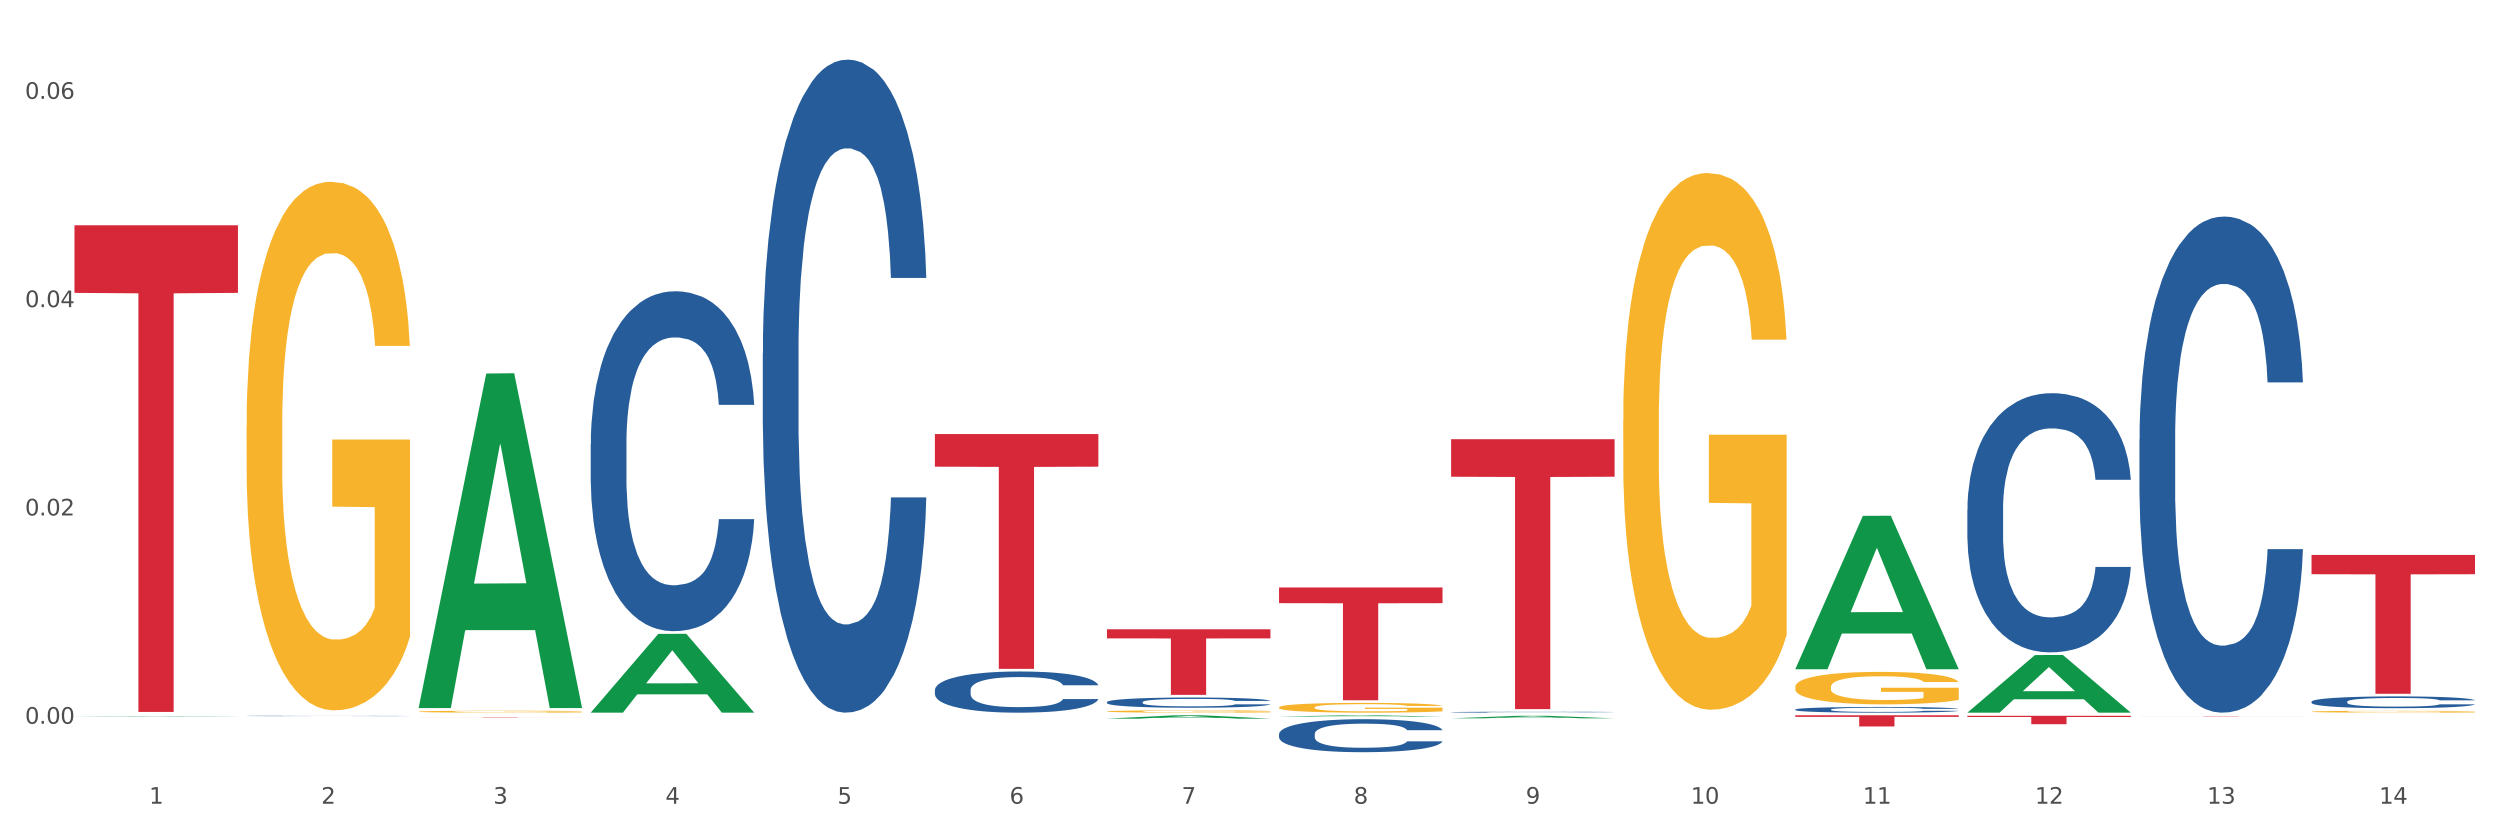
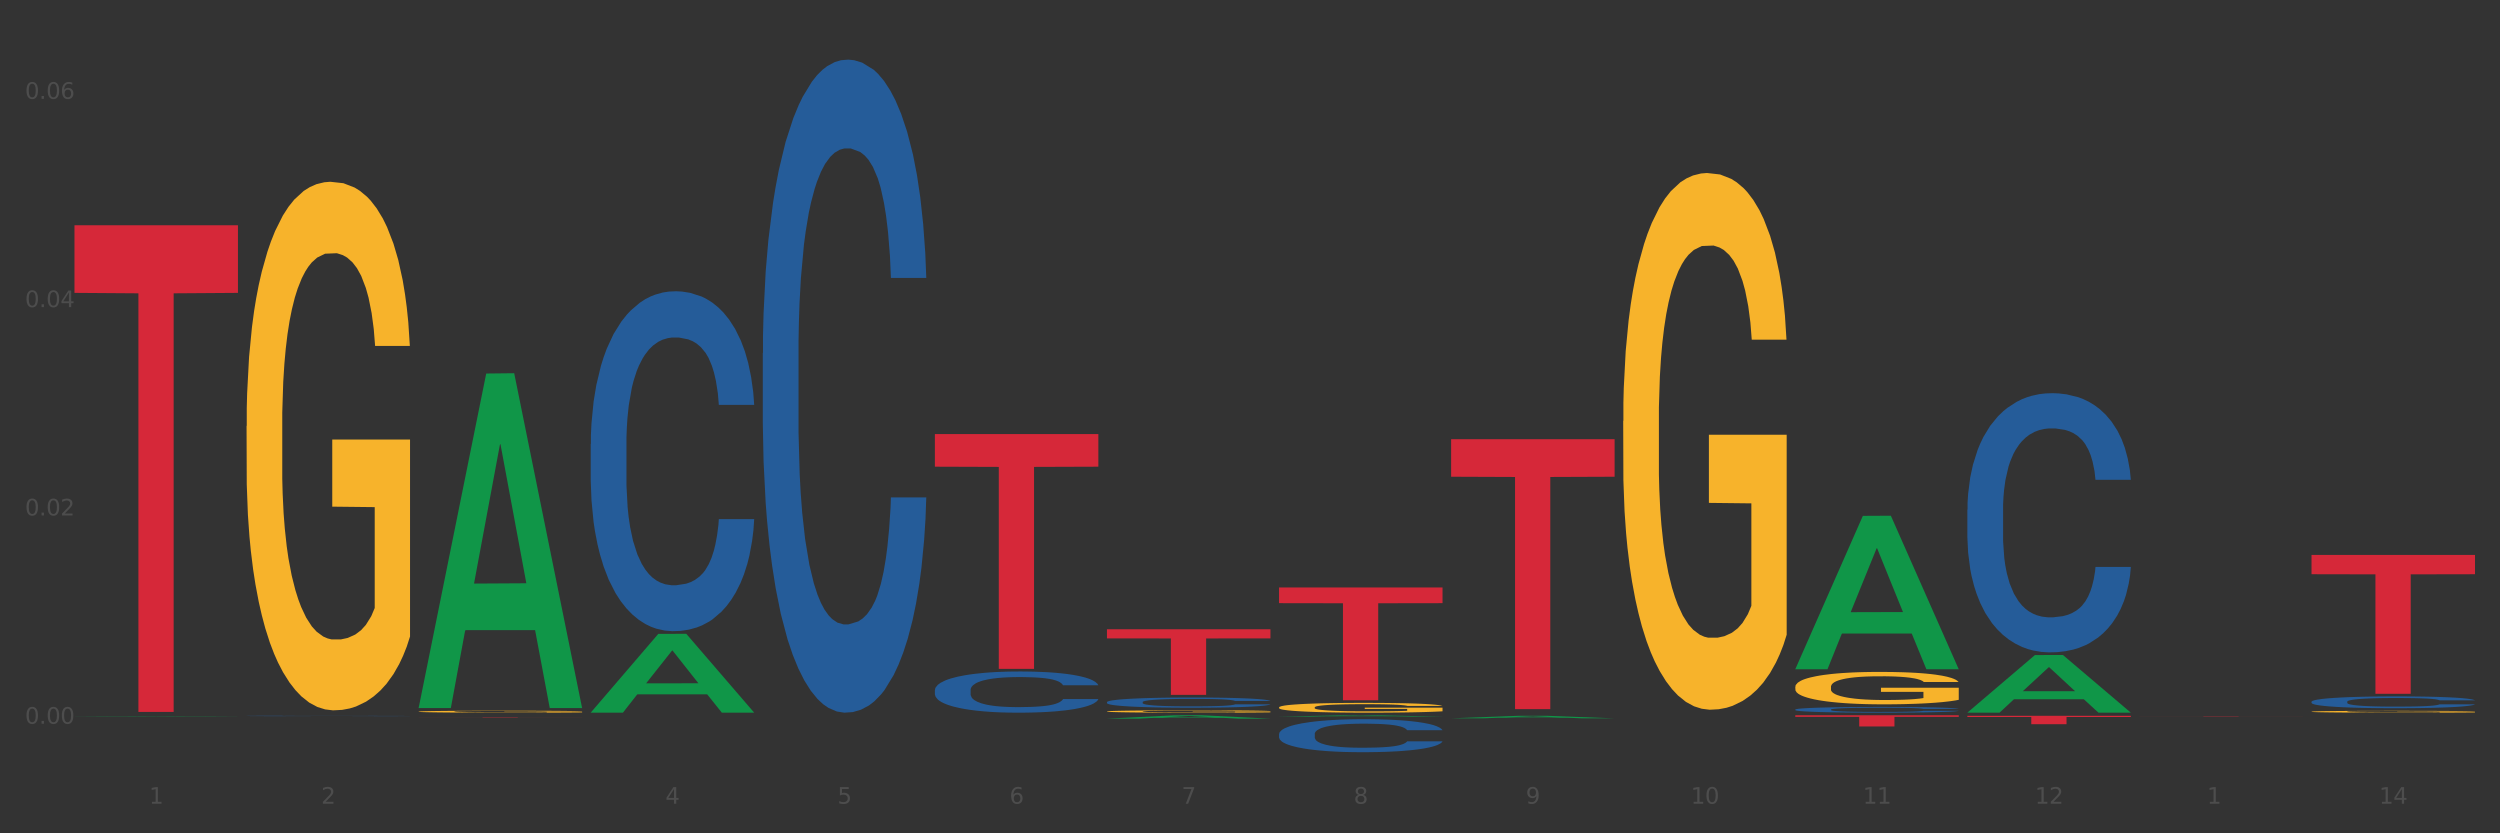
<svg xmlns="http://www.w3.org/2000/svg" xmlns:xlink="http://www.w3.org/1999/xlink" width="1080pt" height="360pt" viewBox="0 0 1080 360" version="1.1">
  <rect x="0" y="0" width="1080" height="360" fill="#333333" stroke="none" />
  <defs>
    <style type="text/css">*{stroke-linejoin: round; stroke-linecap: butt}</style>
  </defs>
  <g id="figure_1">
    <g id="patch_1">
-       <path d="M 0 360  L 1080 360  L 1080 0  L 0 0  z " style="fill: #ffffff; stroke: #ffffff; stroke-linejoin: miter" />
-     </g>
+       </g>
    <g id="axes_1">
      <g id="matplotlib.axis_1">
        <g id="xtick_1">
          <g id="text_1">
            <g style="fill: #4d4d4d" transform="translate(64.432 347.204) scale(0.096 -0.096)">
              <defs>
                <path id="DejaVuSans-31" d="M 794 531  L 1825 531  L 1825 4091  L 703 3866  L 703 4441  L 1819 4666  L 2450 4666  L 2450 531  L 3481 531  L 3481 0  L 794 0  L 794 531  z " transform="scale(0.016)" />
              </defs>
              <use xlink:href="#DejaVuSans-31" />
            </g>
          </g>
        </g>
        <g id="xtick_2">
          <g id="text_2">
            <g style="fill: #4d4d4d" transform="translate(138.771 347.204) scale(0.096 -0.096)">
              <defs>
                <path id="DejaVuSans-32" d="M 1228 531  L 3431 531  L 3431 0  L 469 0  L 469 531  Q 828 903 1448 1529  Q 2069 2156 2228 2338  Q 2531 2678 2651 2914  Q 2772 3150 2772 3378  Q 2772 3750 2511 3984  Q 2250 4219 1831 4219  Q 1534 4219 1204 4116  Q 875 4013 500 3803  L 500 4441  Q 881 4594 1212 4672  Q 1544 4750 1819 4750  Q 2544 4750 2975 4387  Q 3406 4025 3406 3419  Q 3406 3131 3298 2873  Q 3191 2616 2906 2266  Q 2828 2175 2409 1742  Q 1991 1309 1228 531  z " transform="scale(0.016)" />
              </defs>
              <use xlink:href="#DejaVuSans-32" />
            </g>
          </g>
        </g>
        <g id="xtick_3">
          <g id="text_3">
            <g style="fill: #4d4d4d" transform="translate(213.109 347.204) scale(0.096 -0.096)">
              <defs>
-                 <path id="DejaVuSans-33" d="M 2597 2516  Q 3050 2419 3304 2112  Q 3559 1806 3559 1356  Q 3559 666 3084 287  Q 2609 -91 1734 -91  Q 1441 -91 1130 -33  Q 819 25 488 141  L 488 750  Q 750 597 1062 519  Q 1375 441 1716 441  Q 2309 441 2620 675  Q 2931 909 2931 1356  Q 2931 1769 2642 2001  Q 2353 2234 1838 2234  L 1294 2234  L 1294 2753  L 1863 2753  Q 2328 2753 2575 2939  Q 2822 3125 2822 3475  Q 2822 3834 2567 4026  Q 2313 4219 1838 4219  Q 1578 4219 1281 4162  Q 984 4106 628 3988  L 628 4550  Q 988 4650 1302 4700  Q 1616 4750 1894 4750  Q 2613 4750 3031 4423  Q 3450 4097 3450 3541  Q 3450 3153 3228 2886  Q 3006 2619 2597 2516  z " transform="scale(0.016)" />
-               </defs>
+                 </defs>
              <use xlink:href="#DejaVuSans-33" />
            </g>
          </g>
        </g>
        <g id="xtick_4">
          <g id="text_4">
            <g style="fill: #4d4d4d" transform="translate(287.448 347.204) scale(0.096 -0.096)">
              <defs>
                <path id="DejaVuSans-34" d="M 2419 4116  L 825 1625  L 2419 1625  L 2419 4116  z M 2253 4666  L 3047 4666  L 3047 1625  L 3713 1625  L 3713 1100  L 3047 1100  L 3047 0  L 2419 0  L 2419 1100  L 313 1100  L 313 1709  L 2253 4666  z " transform="scale(0.016)" />
              </defs>
              <use xlink:href="#DejaVuSans-34" />
            </g>
          </g>
        </g>
        <g id="xtick_5">
          <g id="text_5">
            <g style="fill: #4d4d4d" transform="translate(361.787 347.204) scale(0.096 -0.096)">
              <defs>
                <path id="DejaVuSans-35" d="M 691 4666  L 3169 4666  L 3169 4134  L 1269 4134  L 1269 2991  Q 1406 3038 1543 3061  Q 1681 3084 1819 3084  Q 2600 3084 3056 2656  Q 3513 2228 3513 1497  Q 3513 744 3044 326  Q 2575 -91 1722 -91  Q 1428 -91 1123 -41  Q 819 9 494 109  L 494 744  Q 775 591 1075 516  Q 1375 441 1709 441  Q 2250 441 2565 725  Q 2881 1009 2881 1497  Q 2881 1984 2565 2268  Q 2250 2553 1709 2553  Q 1456 2553 1204 2497  Q 953 2441 691 2322  L 691 4666  z " transform="scale(0.016)" />
              </defs>
              <use xlink:href="#DejaVuSans-35" />
            </g>
          </g>
        </g>
        <g id="xtick_6">
          <g id="text_6">
            <g style="fill: #4d4d4d" transform="translate(436.125 347.204) scale(0.096 -0.096)">
              <defs>
                <path id="DejaVuSans-36" d="M 2113 2584  Q 1688 2584 1439 2293  Q 1191 2003 1191 1497  Q 1191 994 1439 701  Q 1688 409 2113 409  Q 2538 409 2786 701  Q 3034 994 3034 1497  Q 3034 2003 2786 2293  Q 2538 2584 2113 2584  z M 3366 4563  L 3366 3988  Q 3128 4100 2886 4159  Q 2644 4219 2406 4219  Q 1781 4219 1451 3797  Q 1122 3375 1075 2522  Q 1259 2794 1537 2939  Q 1816 3084 2150 3084  Q 2853 3084 3261 2657  Q 3669 2231 3669 1497  Q 3669 778 3244 343  Q 2819 -91 2113 -91  Q 1303 -91 875 529  Q 447 1150 447 2328  Q 447 3434 972 4092  Q 1497 4750 2381 4750  Q 2619 4750 2861 4703  Q 3103 4656 3366 4563  z " transform="scale(0.016)" />
              </defs>
              <use xlink:href="#DejaVuSans-36" />
            </g>
          </g>
        </g>
        <g id="xtick_7">
          <g id="text_7">
            <g style="fill: #4d4d4d" transform="translate(510.464 347.204) scale(0.096 -0.096)">
              <defs>
                <path id="DejaVuSans-37" d="M 525 4666  L 3525 4666  L 3525 4397  L 1831 0  L 1172 0  L 2766 4134  L 525 4134  L 525 4666  z " transform="scale(0.016)" />
              </defs>
              <use xlink:href="#DejaVuSans-37" />
            </g>
          </g>
        </g>
        <g id="xtick_8">
          <g id="text_8">
            <g style="fill: #4d4d4d" transform="translate(584.803 347.204) scale(0.096 -0.096)">
              <defs>
                <path id="DejaVuSans-38" d="M 2034 2216  Q 1584 2216 1326 1975  Q 1069 1734 1069 1313  Q 1069 891 1326 650  Q 1584 409 2034 409  Q 2484 409 2743 651  Q 3003 894 3003 1313  Q 3003 1734 2745 1975  Q 2488 2216 2034 2216  z M 1403 2484  Q 997 2584 770 2862  Q 544 3141 544 3541  Q 544 4100 942 4425  Q 1341 4750 2034 4750  Q 2731 4750 3128 4425  Q 3525 4100 3525 3541  Q 3525 3141 3298 2862  Q 3072 2584 2669 2484  Q 3125 2378 3379 2068  Q 3634 1759 3634 1313  Q 3634 634 3220 271  Q 2806 -91 2034 -91  Q 1263 -91 848 271  Q 434 634 434 1313  Q 434 1759 690 2068  Q 947 2378 1403 2484  z M 1172 3481  Q 1172 3119 1398 2916  Q 1625 2713 2034 2713  Q 2441 2713 2670 2916  Q 2900 3119 2900 3481  Q 2900 3844 2670 4047  Q 2441 4250 2034 4250  Q 1625 4250 1398 4047  Q 1172 3844 1172 3481  z " transform="scale(0.016)" />
              </defs>
              <use xlink:href="#DejaVuSans-38" />
            </g>
          </g>
        </g>
        <g id="xtick_9">
          <g id="text_9">
            <g style="fill: #4d4d4d" transform="translate(659.142 347.204) scale(0.096 -0.096)">
              <defs>
                <path id="DejaVuSans-39" d="M 703 97  L 703 672  Q 941 559 1184 500  Q 1428 441 1663 441  Q 2288 441 2617 861  Q 2947 1281 2994 2138  Q 2813 1869 2534 1725  Q 2256 1581 1919 1581  Q 1219 1581 811 2004  Q 403 2428 403 3163  Q 403 3881 828 4315  Q 1253 4750 1959 4750  Q 2769 4750 3195 4129  Q 3622 3509 3622 2328  Q 3622 1225 3098 567  Q 2575 -91 1691 -91  Q 1453 -91 1209 -44  Q 966 3 703 97  z M 1959 2075  Q 2384 2075 2632 2365  Q 2881 2656 2881 3163  Q 2881 3666 2632 3958  Q 2384 4250 1959 4250  Q 1534 4250 1286 3958  Q 1038 3666 1038 3163  Q 1038 2656 1286 2365  Q 1534 2075 1959 2075  z " transform="scale(0.016)" />
              </defs>
              <use xlink:href="#DejaVuSans-39" />
            </g>
          </g>
        </g>
        <g id="xtick_10">
          <g id="text_10">
            <g style="fill: #4d4d4d" transform="translate(730.426 347.204) scale(0.096 -0.096)">
              <defs>
                <path id="DejaVuSans-30" d="M 2034 4250  Q 1547 4250 1301 3770  Q 1056 3291 1056 2328  Q 1056 1369 1301 889  Q 1547 409 2034 409  Q 2525 409 2770 889  Q 3016 1369 3016 2328  Q 3016 3291 2770 3770  Q 2525 4250 2034 4250  z M 2034 4750  Q 2819 4750 3233 4129  Q 3647 3509 3647 2328  Q 3647 1150 3233 529  Q 2819 -91 2034 -91  Q 1250 -91 836 529  Q 422 1150 422 2328  Q 422 3509 836 4129  Q 1250 4750 2034 4750  z " transform="scale(0.016)" />
              </defs>
              <use xlink:href="#DejaVuSans-31" />
              <use xlink:href="#DejaVuSans-30" transform="translate(63.623 0)" />
            </g>
          </g>
        </g>
        <g id="xtick_11">
          <g id="text_11">
            <g style="fill: #4d4d4d" transform="translate(804.765 347.204) scale(0.096 -0.096)">
              <use xlink:href="#DejaVuSans-31" />
              <use xlink:href="#DejaVuSans-31" transform="translate(63.623 0)" />
            </g>
          </g>
        </g>
        <g id="xtick_12">
          <g id="text_12">
            <g style="fill: #4d4d4d" transform="translate(879.104 347.204) scale(0.096 -0.096)">
              <use xlink:href="#DejaVuSans-31" />
              <use xlink:href="#DejaVuSans-32" transform="translate(63.623 0)" />
            </g>
          </g>
        </g>
        <g id="xtick_13">
          <g id="text_13">
            <g style="fill: #4d4d4d" transform="translate(953.442 347.204) scale(0.096 -0.096)">
              <use xlink:href="#DejaVuSans-31" />
              <use xlink:href="#DejaVuSans-33" transform="translate(63.623 0)" />
            </g>
          </g>
        </g>
        <g id="xtick_14">
          <g id="text_14">
            <g style="fill: #4d4d4d" transform="translate(1027.781 347.204) scale(0.096 -0.096)">
              <use xlink:href="#DejaVuSans-31" />
              <use xlink:href="#DejaVuSans-34" transform="translate(63.623 0)" />
            </g>
          </g>
        </g>
        <g id="xtick_15" />
        <g id="xtick_16" />
        <g id="xtick_17" />
        <g id="xtick_18" />
        <g id="xtick_19" />
        <g id="xtick_20" />
        <g id="xtick_21" />
        <g id="xtick_22" />
        <g id="xtick_23" />
        <g id="xtick_24" />
        <g id="xtick_25" />
        <g id="xtick_26" />
        <g id="xtick_27" />
      </g>
      <g id="matplotlib.axis_2">
        <g id="ytick_1">
          <g id="text_15">
            <g style="fill: #4d4d4d" transform="translate(10.8 312.656) scale(0.096 -0.096)">
              <defs>
                <path id="DejaVuSans-2e" d="M 684 794  L 1344 794  L 1344 0  L 684 0  L 684 794  z " transform="scale(0.016)" />
              </defs>
              <use xlink:href="#DejaVuSans-30" />
              <use xlink:href="#DejaVuSans-2e" transform="translate(63.623 0)" />
              <use xlink:href="#DejaVuSans-30" transform="translate(95.41 0)" />
              <use xlink:href="#DejaVuSans-30" transform="translate(159.033 0)" />
            </g>
          </g>
        </g>
        <g id="ytick_2">
          <g id="text_16">
            <g style="fill: #4d4d4d" transform="translate(10.8 222.669) scale(0.096 -0.096)">
              <use xlink:href="#DejaVuSans-30" />
              <use xlink:href="#DejaVuSans-2e" transform="translate(63.623 0)" />
              <use xlink:href="#DejaVuSans-30" transform="translate(95.41 0)" />
              <use xlink:href="#DejaVuSans-32" transform="translate(159.033 0)" />
            </g>
          </g>
        </g>
        <g id="ytick_3">
          <g id="text_17">
            <g style="fill: #4d4d4d" transform="translate(10.8 132.681) scale(0.096 -0.096)">
              <use xlink:href="#DejaVuSans-30" />
              <use xlink:href="#DejaVuSans-2e" transform="translate(63.623 0)" />
              <use xlink:href="#DejaVuSans-30" transform="translate(95.41 0)" />
              <use xlink:href="#DejaVuSans-34" transform="translate(159.033 0)" />
            </g>
          </g>
        </g>
        <g id="ytick_4">
          <g id="text_18">
            <g style="fill: #4d4d4d" transform="translate(10.8 42.694) scale(0.096 -0.096)">
              <use xlink:href="#DejaVuSans-30" />
              <use xlink:href="#DejaVuSans-2e" transform="translate(63.623 0)" />
              <use xlink:href="#DejaVuSans-30" transform="translate(95.41 0)" />
              <use xlink:href="#DejaVuSans-36" transform="translate(159.033 0)" />
            </g>
          </g>
        </g>
        <g id="ytick_5" />
        <g id="ytick_6" />
        <g id="ytick_7" />
      </g>
      <g id="PolyCollection_1">
        <path d="M 32.175 309.501  L 32.248 309.501  L 61.37 309.316  L 73.456 309.315  L 102.797 309.501  L 88.818 309.501  L 82.484 309.458  L 52.415 309.458  L 52.197 309.459  L 46.081 309.501  L 32.175 309.501  L 32.175 309.501  L 56.201 309.432  L 78.698 309.432  L 67.559 309.355  L 67.413 309.355  L 67.267 309.355  L 56.128 309.432  L 56.201 309.432  L 32.175 309.501  z " clip-path="url(#pe4db57e8b1)" style="fill: #109648" />
        <path d="M 329.53 152.519  L 329.613 152.261  L 329.613 145.047  L 329.864 135.257  L 330.782 117.222  L 331.951 103.567  L 333.954 87.593  L 335.039 80.895  L 336.458 73.423  L 339.38 61.314  L 342.719 51.008  L 345.057 45.34  L 346.81 41.733  L 350.733 35.292  L 352.987 32.458  L 355.324 30.139  L 357.328 28.594  L 360.667 26.79  L 363.338 26.017  L 366.427 25.759  L 369.015 26.017  L 372.437 27.048  L 377.446 30.139  L 379.366 31.943  L 381.954 35.035  L 384.625 39.157  L 386.795 43.279  L 389.3 49.205  L 391.887 56.934  L 394.392 66.724  L 396.145 75.742  L 397.564 85.275  L 398.816 96.868  L 399.734 109.493  L 400.152 120.056  L 384.875 120.056  L 384.458 110.523  L 383.623 100.218  L 382.788 93.261  L 381.87 87.593  L 380.451 81.152  L 379.199 77.03  L 377.112 72.135  L 375.192 69.043  L 373.606 67.24  L 371.686 65.694  L 367.595 64.148  L 364.674 64.148  L 362.837 64.663  L 360.583 65.951  L 358.663 67.755  L 356.41 70.847  L 354.656 74.196  L 352.903 78.576  L 351.902 81.668  L 350.399 87.336  L 349.397 91.973  L 348.062 99.96  L 347.31 105.628  L 345.975 120.314  L 345.391 131.135  L 345.14 138.606  L 344.973 146.851  L 344.973 187.043  L 345.474 205.077  L 345.891 212.807  L 346.559 221.566  L 347.811 232.903  L 349.648 243.981  L 351.568 251.968  L 353.154 256.863  L 354.656 260.47  L 356.159 263.304  L 357.996 265.881  L 359.498 267.427  L 361.752 268.972  L 364.423 269.745  L 366.51 269.745  L 370.768 268.457  L 372.688 267.169  L 374.524 265.365  L 376.528 262.531  L 378.114 259.44  L 379.032 257.121  L 380.534 252.226  L 381.703 247.073  L 382.705 241.147  L 383.373 235.994  L 384.124 228.265  L 384.708 219.505  L 384.875 214.868  L 400.152 214.868  L 399.818 224.143  L 399.233 233.16  L 398.065 245.269  L 397.146 252.226  L 395.727 260.728  L 394.225 267.942  L 392.138 275.929  L 390.218 281.854  L 388.214 287.007  L 386.044 291.645  L 382.121 298.086  L 380.701 299.889  L 377.696 302.981  L 375.359 304.784  L 371.936 306.588  L 368.43 307.618  L 364.757 307.876  L 361.502 307.361  L 357.912 305.815  L 355.658 304.269  L 353.154 301.95  L 350.232 298.343  L 347.477 293.964  L 344.89 288.811  L 342.469 282.885  L 340.215 276.186  L 337.293 265.108  L 335.123 254.287  L 333.537 244.239  L 332.452 235.737  L 331.366 224.916  L 330.782 217.444  L 329.864 199.409  L 329.53 182.663  L 329.53 152.519  z " clip-path="url(#pe4db57e8b1)" style="fill: #255c99" />
        <path d="M 403.869 298.077  L 403.952 298.061  L 403.952 297.606  L 404.202 296.989  L 405.121 295.851  L 406.289 294.99  L 408.293 293.983  L 409.378 293.56  L 410.797 293.089  L 413.719 292.325  L 417.058 291.675  L 419.395 291.318  L 421.148 291.09  L 425.072 290.684  L 427.326 290.505  L 429.663 290.359  L 431.666 290.261  L 435.006 290.148  L 437.677 290.099  L 440.766 290.083  L 443.353 290.099  L 446.776 290.164  L 451.785 290.359  L 453.704 290.473  L 456.292 290.668  L 458.964 290.928  L 461.134 291.188  L 463.638 291.561  L 466.226 292.049  L 468.73 292.666  L 470.483 293.235  L 471.903 293.836  L 473.155 294.568  L 474.073 295.364  L 474.49 296.03  L 459.214 296.03  L 458.797 295.429  L 457.962 294.779  L 457.127 294.34  L 456.209 293.983  L 454.79 293.576  L 453.538 293.316  L 451.451 293.008  L 449.531 292.813  L 447.945 292.699  L 446.025 292.601  L 441.934 292.504  L 439.012 292.504  L 437.176 292.536  L 434.922 292.618  L 433.002 292.731  L 430.748 292.926  L 428.995 293.138  L 427.242 293.414  L 426.24 293.609  L 424.738 293.966  L 423.736 294.259  L 422.401 294.763  L 421.649 295.12  L 420.314 296.046  L 419.729 296.729  L 419.479 297.2  L 419.312 297.72  L 419.312 300.255  L 419.813 301.392  L 420.23 301.88  L 420.898 302.432  L 422.15 303.147  L 423.987 303.846  L 425.907 304.35  L 427.493 304.659  L 428.995 304.886  L 430.498 305.065  L 432.334 305.227  L 433.837 305.325  L 436.091 305.422  L 438.762 305.471  L 440.849 305.471  L 445.106 305.39  L 447.026 305.309  L 448.863 305.195  L 450.866 305.016  L 452.452 304.821  L 453.371 304.675  L 454.873 304.366  L 456.042 304.041  L 457.044 303.667  L 457.711 303.342  L 458.463 302.855  L 459.047 302.302  L 459.214 302.01  L 474.49 302.01  L 474.156 302.595  L 473.572 303.164  L 472.403 303.927  L 471.485 304.366  L 470.066 304.902  L 468.563 305.357  L 466.477 305.861  L 464.557 306.235  L 462.553 306.56  L 460.383 306.852  L 456.459 307.259  L 455.04 307.372  L 452.035 307.567  L 449.698 307.681  L 446.275 307.795  L 442.769 307.86  L 439.096 307.876  L 435.84 307.844  L 432.251 307.746  L 429.997 307.649  L 427.493 307.502  L 424.571 307.275  L 421.816 306.999  L 419.228 306.674  L 416.808 306.3  L 414.554 305.877  L 411.632 305.179  L 409.462 304.496  L 407.875 303.862  L 406.79 303.326  L 405.705 302.644  L 405.121 302.172  L 404.202 301.035  L 403.869 299.979  L 403.869 298.077  z " clip-path="url(#pe4db57e8b1)" style="fill: #255c99" />
        <path d="M 478.207 303.31  L 478.291 303.306  L 478.291 303.193  L 478.541 303.04  L 479.459 302.758  L 480.628 302.545  L 482.632 302.295  L 483.717 302.191  L 485.136 302.074  L 488.058 301.885  L 491.397 301.724  L 493.734 301.635  L 495.487 301.579  L 499.41 301.478  L 501.664 301.434  L 504.002 301.397  L 506.005 301.373  L 509.344 301.345  L 512.016 301.333  L 515.104 301.329  L 517.692 301.333  L 521.115 301.349  L 526.123 301.397  L 528.043 301.426  L 530.631 301.474  L 533.302 301.538  L 535.473 301.603  L 537.977 301.695  L 540.565 301.816  L 543.069 301.969  L 544.822 302.11  L 546.241 302.259  L 547.493 302.44  L 548.412 302.638  L 548.829 302.803  L 533.553 302.803  L 533.135 302.654  L 532.301 302.493  L 531.466 302.384  L 530.548 302.295  L 529.128 302.195  L 527.876 302.13  L 525.789 302.054  L 523.869 302.005  L 522.283 301.977  L 520.363 301.953  L 516.273 301.929  L 513.351 301.929  L 511.515 301.937  L 509.261 301.957  L 507.341 301.985  L 505.087 302.034  L 503.334 302.086  L 501.581 302.154  L 500.579 302.203  L 499.077 302.291  L 498.075 302.364  L 496.739 302.489  L 495.988 302.577  L 494.652 302.807  L 494.068 302.976  L 493.818 303.093  L 493.651 303.221  L 493.651 303.849  L 494.151 304.131  L 494.569 304.252  L 495.237 304.389  L 496.489 304.566  L 498.325 304.739  L 500.245 304.864  L 501.831 304.941  L 503.334 304.997  L 504.837 305.041  L 506.673 305.082  L 508.176 305.106  L 510.429 305.13  L 513.101 305.142  L 515.188 305.142  L 519.445 305.122  L 521.365 305.102  L 523.202 305.073  L 525.205 305.029  L 526.791 304.981  L 527.709 304.945  L 529.212 304.868  L 530.381 304.788  L 531.382 304.695  L 532.05 304.614  L 532.801 304.494  L 533.386 304.357  L 533.553 304.284  L 548.829 304.284  L 548.495 304.429  L 547.911 304.57  L 546.742 304.759  L 545.824 304.868  L 544.405 305.001  L 542.902 305.114  L 540.815 305.239  L 538.895 305.331  L 536.892 305.412  L 534.721 305.484  L 530.798 305.585  L 529.379 305.613  L 526.374 305.661  L 524.036 305.69  L 520.614 305.718  L 517.108 305.734  L 513.435 305.738  L 510.179 305.73  L 506.59 305.706  L 504.336 305.681  L 501.831 305.645  L 498.91 305.589  L 496.155 305.52  L 493.567 305.44  L 491.146 305.347  L 488.892 305.243  L 485.971 305.069  L 483.8 304.9  L 482.214 304.743  L 481.129 304.61  L 480.044 304.441  L 479.459 304.325  L 478.541 304.043  L 478.207 303.781  L 478.207 303.31  z " clip-path="url(#pe4db57e8b1)" style="fill: #255c99" />
        <path d="M 552.546 317.099  L 552.629 317.086  L 552.629 316.721  L 552.88 316.226  L 553.798 315.315  L 554.967 314.625  L 556.97 313.818  L 558.055 313.479  L 559.475 313.102  L 562.396 312.49  L 565.735 311.969  L 568.073 311.682  L 569.826 311.5  L 573.749 311.175  L 576.003 311.031  L 578.34 310.914  L 580.344 310.836  L 583.683 310.745  L 586.354 310.706  L 589.443 310.693  L 592.031 310.706  L 595.453 310.758  L 600.462 310.914  L 602.382 311.005  L 604.97 311.162  L 607.641 311.37  L 609.811 311.578  L 612.316 311.878  L 614.903 312.268  L 617.408 312.763  L 619.161 313.219  L 620.58 313.701  L 621.832 314.286  L 622.75 314.924  L 623.168 315.458  L 607.891 315.458  L 607.474 314.976  L 606.639 314.456  L 605.804 314.104  L 604.886 313.818  L 603.467 313.492  L 602.215 313.284  L 600.128 313.037  L 598.208 312.88  L 596.622 312.789  L 594.702 312.711  L 590.612 312.633  L 587.69 312.633  L 585.853 312.659  L 583.6 312.724  L 581.68 312.815  L 579.426 312.971  L 577.673 313.141  L 575.92 313.362  L 574.918 313.518  L 573.415 313.805  L 572.414 314.039  L 571.078 314.443  L 570.327 314.729  L 568.991 315.471  L 568.407 316.018  L 568.156 316.396  L 567.989 316.812  L 567.989 318.843  L 568.49 319.755  L 568.908 320.145  L 569.575 320.588  L 570.827 321.161  L 572.664 321.721  L 574.584 322.124  L 576.17 322.372  L 577.673 322.554  L 579.175 322.697  L 581.012 322.827  L 582.514 322.905  L 584.768 322.984  L 587.439 323.023  L 589.526 323.023  L 593.784 322.957  L 595.704 322.892  L 597.54 322.801  L 599.544 322.658  L 601.13 322.502  L 602.048 322.385  L 603.551 322.137  L 604.719 321.877  L 605.721 321.577  L 606.389 321.317  L 607.14 320.926  L 607.724 320.484  L 607.891 320.249  L 623.168 320.249  L 622.834 320.718  L 622.249 321.174  L 621.081 321.786  L 620.163 322.137  L 618.743 322.567  L 617.241 322.931  L 615.154 323.335  L 613.234 323.635  L 611.23 323.895  L 609.06 324.129  L 605.137 324.455  L 603.718 324.546  L 600.712 324.702  L 598.375 324.793  L 594.952 324.884  L 591.446 324.936  L 587.773 324.95  L 584.518 324.923  L 580.928 324.845  L 578.674 324.767  L 576.17 324.65  L 573.248 324.468  L 570.494 324.246  L 567.906 323.986  L 565.485 323.687  L 563.231 323.348  L 560.309 322.788  L 558.139 322.241  L 556.553 321.734  L 555.468 321.304  L 554.382 320.757  L 553.798 320.38  L 552.88 319.468  L 552.546 318.622  L 552.546 317.099  z " clip-path="url(#pe4db57e8b1)" style="fill: #255c99" />
-         <path d="M 626.885 307.655  L 626.968 307.654  L 626.968 307.644  L 627.219 307.63  L 628.137 307.604  L 629.306 307.585  L 631.309 307.562  L 632.394 307.552  L 633.813 307.542  L 636.735 307.524  L 640.074 307.51  L 642.411 307.502  L 644.164 307.497  L 648.088 307.487  L 650.342 307.483  L 652.679 307.48  L 654.683 307.478  L 658.022 307.475  L 660.693 307.474  L 663.782 307.474  L 666.369 307.474  L 669.792 307.476  L 674.801 307.48  L 676.721 307.483  L 679.308 307.487  L 681.98 307.493  L 684.15 307.499  L 686.654 307.507  L 689.242 307.518  L 691.747 307.532  L 693.5 307.545  L 694.919 307.559  L 696.171 307.575  L 697.089 307.593  L 697.506 307.608  L 682.23 307.608  L 681.813 307.595  L 680.978 307.58  L 680.143 307.57  L 679.225 307.562  L 677.806 307.553  L 676.554 307.547  L 674.467 307.54  L 672.547 307.535  L 670.961 307.533  L 669.041 307.531  L 664.95 307.529  L 662.029 307.529  L 660.192 307.529  L 657.938 307.531  L 656.018 307.534  L 653.764 307.538  L 652.011 307.543  L 650.258 307.549  L 649.257 307.553  L 647.754 307.562  L 646.752 307.568  L 645.417 307.58  L 644.665 307.588  L 643.33 307.609  L 642.745 307.624  L 642.495 307.635  L 642.328 307.646  L 642.328 307.704  L 642.829 307.729  L 643.246 307.741  L 643.914 307.753  L 645.166 307.769  L 647.003 307.785  L 648.923 307.796  L 650.509 307.803  L 652.011 307.808  L 653.514 307.813  L 655.35 307.816  L 656.853 307.818  L 659.107 307.821  L 661.778 307.822  L 663.865 307.822  L 668.122 307.82  L 670.042 307.818  L 671.879 307.815  L 673.882 307.811  L 675.468 307.807  L 676.387 307.804  L 677.889 307.797  L 679.058 307.789  L 680.06 307.781  L 680.728 307.774  L 681.479 307.763  L 682.063 307.75  L 682.23 307.743  L 697.506 307.743  L 697.173 307.757  L 696.588 307.77  L 695.42 307.787  L 694.501 307.797  L 693.082 307.809  L 691.58 307.819  L 689.493 307.831  L 687.573 307.839  L 685.569 307.846  L 683.399 307.853  L 679.475 307.862  L 678.056 307.865  L 675.051 307.869  L 672.714 307.872  L 669.291 307.874  L 665.785 307.876  L 662.112 307.876  L 658.856 307.875  L 655.267 307.873  L 653.013 307.871  L 650.509 307.868  L 647.587 307.863  L 644.832 307.856  L 642.244 307.849  L 639.824 307.84  L 637.57 307.831  L 634.648 307.815  L 632.478 307.8  L 630.892 307.785  L 629.806 307.773  L 628.721 307.758  L 628.137 307.747  L 627.219 307.721  L 626.885 307.698  L 626.885 307.655  z " clip-path="url(#pe4db57e8b1)" style="fill: #255c99" />
        <path d="M 775.562 306.516  L 775.646 306.514  L 775.646 306.451  L 775.896 306.365  L 776.814 306.207  L 777.983 306.088  L 779.986 305.948  L 781.072 305.889  L 782.491 305.824  L 785.412 305.718  L 788.752 305.628  L 791.089 305.578  L 792.842 305.546  L 796.765 305.49  L 799.019 305.465  L 801.357 305.445  L 803.36 305.431  L 806.699 305.416  L 809.37 305.409  L 812.459 305.407  L 815.047 305.409  L 818.469 305.418  L 823.478 305.445  L 825.398 305.461  L 827.986 305.488  L 830.657 305.524  L 832.828 305.56  L 835.332 305.612  L 837.92 305.679  L 840.424 305.765  L 842.177 305.844  L 843.596 305.928  L 844.848 306.029  L 845.766 306.14  L 846.184 306.232  L 830.908 306.232  L 830.49 306.149  L 829.655 306.058  L 828.821 305.997  L 827.902 305.948  L 826.483 305.891  L 825.231 305.855  L 823.144 305.813  L 821.224 305.785  L 819.638 305.77  L 817.718 305.756  L 813.628 305.743  L 810.706 305.743  L 808.87 305.747  L 806.616 305.758  L 804.696 305.774  L 802.442 305.801  L 800.689 305.831  L 798.936 305.869  L 797.934 305.896  L 796.431 305.946  L 795.43 305.986  L 794.094 306.056  L 793.343 306.106  L 792.007 306.234  L 791.423 306.329  L 791.172 306.394  L 791.005 306.467  L 791.005 306.818  L 791.506 306.976  L 791.924 307.044  L 792.591 307.121  L 793.844 307.22  L 795.68 307.317  L 797.6 307.387  L 799.186 307.43  L 800.689 307.461  L 802.191 307.486  L 804.028 307.508  L 805.53 307.522  L 807.784 307.536  L 810.456 307.542  L 812.543 307.542  L 816.8 307.531  L 818.72 307.52  L 820.556 307.504  L 822.56 307.479  L 824.146 307.452  L 825.064 307.432  L 826.567 307.389  L 827.735 307.344  L 828.737 307.292  L 829.405 307.247  L 830.156 307.179  L 830.741 307.103  L 830.908 307.062  L 846.184 307.062  L 845.85 307.143  L 845.266 307.222  L 844.097 307.328  L 843.179 307.389  L 841.76 307.463  L 840.257 307.527  L 838.17 307.596  L 836.25 307.648  L 834.247 307.693  L 832.076 307.734  L 828.153 307.79  L 826.734 307.806  L 823.728 307.833  L 821.391 307.849  L 817.969 307.865  L 814.463 307.874  L 810.79 307.876  L 807.534 307.872  L 803.944 307.858  L 801.69 307.845  L 799.186 307.824  L 796.264 307.793  L 793.51 307.754  L 790.922 307.709  L 788.501 307.657  L 786.247 307.599  L 783.325 307.502  L 781.155 307.407  L 779.569 307.319  L 778.484 307.245  L 777.399 307.15  L 776.814 307.084  L 775.896 306.927  L 775.562 306.78  L 775.562 306.516  z " clip-path="url(#pe4db57e8b1)" style="fill: #255c99" />
        <path d="M 849.901 220.165  L 849.984 220.063  L 849.984 217.2  L 850.235 213.314  L 851.153 206.156  L 852.322 200.737  L 854.325 194.397  L 855.41 191.738  L 856.829 188.773  L 859.751 183.967  L 863.09 179.876  L 865.428 177.627  L 867.181 176.195  L 871.104 173.639  L 873.358 172.514  L 875.695 171.594  L 877.699 170.98  L 881.038 170.264  L 883.709 169.958  L 886.798 169.855  L 889.386 169.958  L 892.808 170.367  L 897.817 171.594  L 899.737 172.309  L 902.325 173.536  L 904.996 175.173  L 907.166 176.809  L 909.671 179.161  L 912.258 182.228  L 914.763 186.114  L 916.516 189.693  L 917.935 193.476  L 919.187 198.078  L 920.105 203.089  L 920.523 207.281  L 905.246 207.281  L 904.829 203.498  L 903.994 199.407  L 903.159 196.646  L 902.241 194.397  L 900.822 191.84  L 899.57 190.204  L 897.483 188.261  L 895.563 187.034  L 893.977 186.319  L 892.057 185.705  L 887.966 185.091  L 885.045 185.091  L 883.208 185.296  L 880.954 185.807  L 879.034 186.523  L 876.78 187.75  L 875.027 189.079  L 873.274 190.818  L 872.273 192.045  L 870.77 194.294  L 869.768 196.135  L 868.433 199.305  L 867.681 201.555  L 866.346 207.383  L 865.761 211.678  L 865.511 214.643  L 865.344 217.916  L 865.344 233.868  L 865.845 241.026  L 866.262 244.093  L 866.93 247.57  L 868.182 252.069  L 870.019 256.466  L 871.939 259.636  L 873.525 261.579  L 875.027 263.011  L 876.53 264.135  L 878.367 265.158  L 879.869 265.772  L 882.123 266.385  L 884.794 266.692  L 886.881 266.692  L 891.139 266.181  L 893.059 265.669  L 894.895 264.954  L 896.899 263.829  L 898.485 262.602  L 899.403 261.681  L 900.905 259.738  L 902.074 257.693  L 903.076 255.341  L 903.744 253.296  L 904.495 250.229  L 905.079 246.752  L 905.246 244.911  L 920.523 244.911  L 920.189 248.593  L 919.604 252.171  L 918.436 256.978  L 917.517 259.738  L 916.098 263.113  L 914.596 265.976  L 912.509 269.146  L 910.589 271.498  L 908.585 273.543  L 906.415 275.384  L 902.491 277.94  L 901.072 278.656  L 898.067 279.883  L 895.73 280.599  L 892.307 281.315  L 888.801 281.724  L 885.128 281.826  L 881.873 281.621  L 878.283 281.008  L 876.029 280.394  L 873.525 279.474  L 870.603 278.042  L 867.848 276.304  L 865.261 274.259  L 862.84 271.907  L 860.586 269.248  L 857.664 264.851  L 855.494 260.557  L 853.908 256.569  L 852.823 253.194  L 851.737 248.899  L 851.153 245.934  L 850.235 238.776  L 849.901 232.129  L 849.901 220.165  z " clip-path="url(#pe4db57e8b1)" style="fill: #255c99" />
        <path d="M 106.514 184.046  L 106.597 183.837  L 106.597 176.33  L 106.764 169.866  L 107.598 154.225  L 108.848 141.296  L 109.765 134.414  L 110.683 128.784  L 111.767 123.153  L 113.101 117.314  L 115.519 108.764  L 117.019 104.385  L 118.854 99.797  L 122.189 93.124  L 124.607 89.37  L 127.108 86.242  L 131.194 82.489  L 133.862 80.82  L 136.697 79.569  L 140.115 78.735  L 142.7 78.526  L 148.37 79.152  L 153.206 81.029  L 155.54 82.489  L 158.542 84.991  L 160.126 86.659  L 162.711 89.996  L 165.379 94.375  L 167.213 98.129  L 169.965 105.219  L 172.049 112.309  L 173.967 121.068  L 174.968 127.115  L 175.718 132.746  L 176.385 139.211  L 177.052 149.429  L 162.044 149.429  L 161.46 142.13  L 160.543 135.248  L 159.209 128.575  L 158.042 124.404  L 156.041 119.191  L 154.206 115.854  L 152.289 113.352  L 149.954 111.267  L 148.12 110.224  L 145.535 109.39  L 140.449 109.598  L 137.03 111.267  L 134.696 113.352  L 133.195 115.229  L 131.861 117.314  L 130.36 120.234  L 128.609 124.613  L 127.358 128.575  L 126.108 133.58  L 125.107 138.585  L 124.19 144.424  L 123.44 150.68  L 122.856 157.145  L 122.356 165.069  L 121.939 178.207  L 121.939 206.777  L 122.106 213.241  L 122.522 221.791  L 123.023 228.256  L 123.856 235.972  L 124.607 241.185  L 126.024 248.692  L 127.609 254.948  L 128.859 258.911  L 130.11 262.247  L 132.278 266.835  L 134.696 270.589  L 136.78 272.883  L 139.615 274.968  L 141.533 275.802  L 143.2 276.219  L 147.286 276.219  L 150.204 275.594  L 153.456 274.134  L 155.957 272.257  L 158.042 269.963  L 160.376 266.209  L 161.877 262.664  L 161.877 219.08  L 143.534 218.872  L 143.534 189.885  L 177.135 189.885  L 177.135 274.968  L 175.718 279.347  L 174.134 283.309  L 172.466 286.855  L 169.965 291.234  L 166.963 295.405  L 164.295 298.324  L 161.46 300.827  L 158.125 303.12  L 153.789 305.206  L 151.121 306.04  L 147.786 306.666  L 143.867 306.874  L 140.449 306.457  L 137.114 305.414  L 133.612 303.538  L 130.193 300.827  L 127.609 298.116  L 125.024 294.779  L 122.272 290.4  L 120.104 286.229  L 118.437 282.475  L 116.603 277.679  L 114.601 271.423  L 113.101 265.792  L 111.767 259.953  L 110.349 252.446  L 109.349 245.981  L 108.348 237.848  L 107.764 231.801  L 107.097 222.417  L 106.597 209.279  L 106.514 184.046  z " clip-path="url(#pe4db57e8b1)" style="fill: #f7b32b" />
        <path d="M 998.578 303.136  L 998.662 303.132  L 998.662 303.001  L 998.912 302.824  L 999.83 302.498  L 1000.999 302.251  L 1003.003 301.963  L 1004.088 301.842  L 1005.507 301.706  L 1008.429 301.488  L 1011.768 301.301  L 1014.105 301.199  L 1015.858 301.134  L 1019.781 301.017  L 1022.035 300.966  L 1024.373 300.924  L 1026.376 300.896  L 1029.715 300.864  L 1032.387 300.85  L 1035.475 300.845  L 1038.063 300.85  L 1041.486 300.868  L 1046.494 300.924  L 1048.414 300.957  L 1051.002 301.013  L 1053.673 301.087  L 1055.844 301.162  L 1058.348 301.269  L 1060.936 301.408  L 1063.44 301.585  L 1065.193 301.748  L 1066.612 301.921  L 1067.864 302.13  L 1068.783 302.358  L 1069.2 302.549  L 1053.924 302.549  L 1053.506 302.377  L 1052.671 302.191  L 1051.837 302.065  L 1050.918 301.963  L 1049.499 301.846  L 1048.247 301.772  L 1046.16 301.683  L 1044.24 301.627  L 1042.654 301.595  L 1040.734 301.567  L 1036.644 301.539  L 1033.722 301.539  L 1031.886 301.548  L 1029.632 301.571  L 1027.712 301.604  L 1025.458 301.66  L 1023.705 301.72  L 1021.952 301.8  L 1020.95 301.855  L 1019.448 301.958  L 1018.446 302.042  L 1017.11 302.186  L 1016.359 302.289  L 1015.023 302.554  L 1014.439 302.75  L 1014.188 302.885  L 1014.022 303.034  L 1014.022 303.76  L 1014.522 304.086  L 1014.94 304.226  L 1015.608 304.384  L 1016.86 304.589  L 1018.696 304.79  L 1020.616 304.934  L 1022.202 305.022  L 1023.705 305.088  L 1025.207 305.139  L 1027.044 305.185  L 1028.547 305.213  L 1030.8 305.241  L 1033.472 305.255  L 1035.559 305.255  L 1039.816 305.232  L 1041.736 305.209  L 1043.572 305.176  L 1045.576 305.125  L 1047.162 305.069  L 1048.08 305.027  L 1049.583 304.939  L 1050.752 304.845  L 1051.753 304.738  L 1052.421 304.645  L 1053.172 304.505  L 1053.757 304.347  L 1053.924 304.263  L 1069.2 304.263  L 1068.866 304.431  L 1068.282 304.594  L 1067.113 304.813  L 1066.195 304.939  L 1064.776 305.092  L 1063.273 305.223  L 1061.186 305.367  L 1059.266 305.474  L 1057.263 305.567  L 1055.092 305.651  L 1051.169 305.768  L 1049.75 305.8  L 1046.745 305.856  L 1044.407 305.889  L 1040.985 305.921  L 1037.479 305.94  L 1033.806 305.945  L 1030.55 305.935  L 1026.96 305.907  L 1024.707 305.879  L 1022.202 305.837  L 1019.281 305.772  L 1016.526 305.693  L 1013.938 305.6  L 1011.517 305.493  L 1009.263 305.372  L 1006.342 305.171  L 1004.171 304.976  L 1002.585 304.794  L 1001.5 304.64  L 1000.415 304.445  L 999.83 304.31  L 998.912 303.984  L 998.578 303.681  L 998.578 303.136  z " clip-path="url(#pe4db57e8b1)" style="fill: #255c99" />
        <path d="M 998.578 239.728  L 1069.2 239.728  L 1069.2 248.064  L 1041.42 248.12  L 1041.42 299.712  L 1026.191 299.712  L 1026.191 248.12  L 998.578 248.064  L 998.578 239.784  L 998.578 239.728  z " clip-path="url(#pe4db57e8b1)" style="fill: #d62839" />
        <path d="M 924.24 309.426  L 994.861 309.426  L 994.861 309.443  L 967.081 309.443  L 967.081 309.548  L 951.852 309.548  L 951.852 309.443  L 924.24 309.443  L 924.24 309.426  L 924.24 309.426  z " clip-path="url(#pe4db57e8b1)" style="fill: #d62839" />
        <path d="M 849.901 309.236  L 920.523 309.236  L 920.523 309.739  L 892.742 309.743  L 892.742 312.859  L 877.514 312.859  L 877.514 309.743  L 849.901 309.739  L 849.901 309.239  L 849.901 309.236  z " clip-path="url(#pe4db57e8b1)" style="fill: #d62839" />
        <path d="M 775.562 309.009  L 846.184 309.009  L 846.184 309.68  L 818.404 309.685  L 818.404 313.84  L 803.175 313.84  L 803.175 309.685  L 775.562 309.68  L 775.562 309.014  L 775.562 309.009  z " clip-path="url(#pe4db57e8b1)" style="fill: #d62839" />
-         <path d="M 626.885 189.743  L 697.506 189.743  L 697.506 205.946  L 669.726 206.056  L 669.726 306.341  L 654.497 306.341  L 654.497 206.056  L 626.885 205.946  L 626.885 189.852  L 626.885 189.743  z " clip-path="url(#pe4db57e8b1)" style="fill: #d62839" />
+         <path d="M 626.885 189.743  L 697.506 189.743  L 697.506 205.946  L 669.726 206.056  L 669.726 306.341  L 654.497 306.341  L 654.497 206.056  L 626.885 205.946  L 626.885 189.852  L 626.885 189.743  " clip-path="url(#pe4db57e8b1)" style="fill: #d62839" />
        <path d="M 552.546 253.795  L 623.168 253.795  L 623.168 260.565  L 595.388 260.61  L 595.388 302.51  L 580.159 302.51  L 580.159 260.61  L 552.546 260.565  L 552.546 253.841  L 552.546 253.795  z " clip-path="url(#pe4db57e8b1)" style="fill: #d62839" />
        <path d="M 478.207 271.842  L 548.829 271.842  L 548.829 275.782  L 521.049 275.809  L 521.049 300.196  L 505.82 300.196  L 505.82 275.809  L 478.207 275.782  L 478.207 271.868  L 478.207 271.842  z " clip-path="url(#pe4db57e8b1)" style="fill: #d62839" />
        <path d="M 403.869 187.512  L 474.49 187.512  L 474.49 201.608  L 446.71 201.704  L 446.71 288.95  L 431.481 288.95  L 431.481 201.704  L 403.869 201.608  L 403.869 187.607  L 403.869 187.512  z " clip-path="url(#pe4db57e8b1)" style="fill: #d62839" />
        <path d="M 180.852 309.853  L 251.474 309.853  L 251.474 309.872  L 223.694 309.873  L 223.694 309.992  L 208.465 309.992  L 208.465 309.873  L 180.852 309.872  L 180.852 309.853  L 180.852 309.853  z " clip-path="url(#pe4db57e8b1)" style="fill: #d62839" />
        <path d="M 32.175 97.302  L 102.797 97.302  L 102.797 126.52  L 75.017 126.718  L 75.017 307.552  L 59.788 307.552  L 59.788 126.718  L 32.175 126.52  L 32.175 97.5  L 32.175 97.302  z " clip-path="url(#pe4db57e8b1)" style="fill: #d62839" />
        <path d="M 998.578 307.447  L 998.662 307.446  L 998.662 307.42  L 998.828 307.397  L 999.662 307.342  L 1000.913 307.297  L 1001.83 307.273  L 1002.747 307.253  L 1003.831 307.234  L 1005.165 307.213  L 1007.583 307.183  L 1009.084 307.168  L 1010.918 307.152  L 1014.253 307.129  L 1016.671 307.115  L 1019.173 307.104  L 1023.258 307.091  L 1025.926 307.086  L 1028.761 307.081  L 1032.18 307.078  L 1034.765 307.078  L 1040.434 307.08  L 1045.27 307.086  L 1047.605 307.091  L 1050.607 307.1  L 1052.191 307.106  L 1054.775 307.118  L 1057.444 307.133  L 1059.278 307.146  L 1062.029 307.171  L 1064.114 307.196  L 1066.032 307.226  L 1067.032 307.247  L 1067.783 307.267  L 1068.45 307.29  L 1069.117 307.325  L 1054.108 307.325  L 1053.525 307.3  L 1052.608 307.276  L 1051.274 307.253  L 1050.106 307.238  L 1048.105 307.22  L 1046.271 307.208  L 1044.353 307.199  L 1042.019 307.192  L 1040.184 307.188  L 1037.599 307.185  L 1032.513 307.186  L 1029.095 307.192  L 1026.76 307.199  L 1025.259 307.206  L 1023.925 307.213  L 1022.425 307.223  L 1020.674 307.239  L 1019.423 307.253  L 1018.172 307.27  L 1017.172 307.288  L 1016.255 307.308  L 1015.504 307.33  L 1014.92 307.352  L 1014.42 307.38  L 1014.003 307.426  L 1014.003 307.526  L 1014.17 307.549  L 1014.587 307.579  L 1015.087 307.601  L 1015.921 307.628  L 1016.671 307.646  L 1018.089 307.673  L 1019.673 307.695  L 1020.924 307.708  L 1022.174 307.72  L 1024.342 307.736  L 1026.76 307.749  L 1028.845 307.757  L 1031.68 307.765  L 1033.597 307.767  L 1035.265 307.769  L 1039.35 307.769  L 1042.269 307.767  L 1045.52 307.762  L 1048.022 307.755  L 1050.106 307.747  L 1052.441 307.734  L 1053.942 307.721  L 1053.942 307.569  L 1035.598 307.568  L 1035.598 307.467  L 1069.2 307.467  L 1069.2 307.765  L 1067.783 307.78  L 1066.198 307.794  L 1064.531 307.806  L 1062.029 307.821  L 1059.028 307.836  L 1056.36 307.846  L 1053.525 307.855  L 1050.19 307.863  L 1045.854 307.87  L 1043.186 307.873  L 1039.851 307.875  L 1035.932 307.876  L 1032.513 307.875  L 1029.178 307.871  L 1025.676 307.864  L 1022.258 307.855  L 1019.673 307.845  L 1017.088 307.834  L 1014.337 307.818  L 1012.169 307.804  L 1010.501 307.791  L 1008.667 307.774  L 1006.666 307.752  L 1005.165 307.732  L 1003.831 307.712  L 1002.414 307.686  L 1001.413 307.663  L 1000.413 307.635  L 999.829 307.614  L 999.162 307.581  L 998.662 307.535  L 998.578 307.447  z " clip-path="url(#pe4db57e8b1)" style="fill: #f7b32b" />
        <path d="M 775.562 296.739  L 775.645 296.726  L 775.645 296.266  L 775.812 295.869  L 776.646 294.91  L 777.897 294.116  L 778.814 293.694  L 779.731 293.349  L 780.815 293.004  L 782.149 292.645  L 784.567 292.121  L 786.068 291.852  L 787.902 291.571  L 791.237 291.161  L 793.655 290.931  L 796.157 290.739  L 800.242 290.509  L 802.91 290.407  L 805.745 290.33  L 809.164 290.279  L 811.748 290.266  L 817.418 290.304  L 822.254 290.42  L 824.589 290.509  L 827.59 290.663  L 829.175 290.765  L 831.759 290.97  L 834.427 291.238  L 836.262 291.468  L 839.013 291.903  L 841.098 292.338  L 843.015 292.876  L 844.016 293.247  L 844.766 293.592  L 845.433 293.989  L 846.1 294.615  L 831.092 294.615  L 830.509 294.168  L 829.592 293.746  L 828.257 293.336  L 827.09 293.08  L 825.089 292.761  L 823.255 292.556  L 821.337 292.402  L 819.002 292.274  L 817.168 292.21  L 814.583 292.159  L 809.497 292.172  L 806.079 292.274  L 803.744 292.402  L 802.243 292.517  L 800.909 292.645  L 799.408 292.824  L 797.657 293.093  L 796.407 293.336  L 795.156 293.643  L 794.156 293.95  L 793.238 294.308  L 792.488 294.692  L 791.904 295.089  L 791.404 295.575  L 790.987 296.381  L 790.987 298.133  L 791.154 298.53  L 791.571 299.054  L 792.071 299.451  L 792.905 299.924  L 793.655 300.244  L 795.073 300.705  L 796.657 301.088  L 797.908 301.331  L 799.158 301.536  L 801.326 301.817  L 803.744 302.048  L 805.829 302.188  L 808.663 302.316  L 810.581 302.368  L 812.249 302.393  L 816.334 302.393  L 819.253 302.355  L 822.504 302.265  L 825.006 302.15  L 827.09 302.009  L 829.425 301.779  L 830.926 301.562  L 830.926 298.888  L 812.582 298.875  L 812.582 297.097  L 846.184 297.097  L 846.184 302.316  L 844.766 302.585  L 843.182 302.828  L 841.515 303.045  L 839.013 303.314  L 836.012 303.57  L 833.344 303.749  L 830.509 303.903  L 827.174 304.043  L 822.838 304.171  L 820.17 304.222  L 816.835 304.261  L 812.916 304.274  L 809.497 304.248  L 806.162 304.184  L 802.66 304.069  L 799.242 303.903  L 796.657 303.736  L 794.072 303.532  L 791.321 303.263  L 789.153 303.007  L 787.485 302.777  L 785.651 302.483  L 783.65 302.099  L 782.149 301.753  L 780.815 301.395  L 779.398 300.935  L 778.397 300.538  L 777.396 300.039  L 776.813 299.668  L 776.146 299.093  L 775.645 298.287  L 775.562 296.739  z " clip-path="url(#pe4db57e8b1)" style="fill: #f7b32b" />
        <path d="M 701.223 181.881  L 701.307 181.669  L 701.307 174.046  L 701.474 167.482  L 702.307 151.601  L 703.558 138.472  L 704.475 131.484  L 705.392 125.767  L 706.476 120.05  L 707.81 114.121  L 710.228 105.439  L 711.729 100.992  L 713.563 96.333  L 716.899 89.557  L 719.317 85.746  L 721.818 82.57  L 725.903 78.758  L 728.572 77.064  L 731.406 75.794  L 734.825 74.947  L 737.41 74.735  L 743.08 75.37  L 747.915 77.276  L 750.25 78.758  L 753.252 81.299  L 754.836 82.993  L 757.421 86.381  L 760.089 90.828  L 761.923 94.639  L 764.675 101.839  L 766.759 109.039  L 768.677 117.932  L 769.677 124.073  L 770.428 129.79  L 771.095 136.354  L 771.762 146.73  L 756.754 146.73  L 756.17 139.319  L 755.253 132.331  L 753.919 125.555  L 752.751 121.32  L 750.75 116.026  L 748.916 112.638  L 746.998 110.097  L 744.664 107.98  L 742.829 106.921  L 740.245 106.074  L 735.159 106.286  L 731.74 107.98  L 729.405 110.097  L 727.905 112.003  L 726.571 114.121  L 725.07 117.085  L 723.319 121.532  L 722.068 125.555  L 720.817 130.637  L 719.817 135.719  L 718.9 141.648  L 718.149 148.001  L 717.566 154.565  L 717.065 162.612  L 716.648 175.952  L 716.648 204.962  L 716.815 211.526  L 717.232 220.208  L 717.732 226.772  L 718.566 234.607  L 719.317 239.901  L 720.734 247.524  L 722.318 253.877  L 723.569 257.9  L 724.82 261.288  L 726.987 265.946  L 729.405 269.758  L 731.49 272.087  L 734.325 274.205  L 736.242 275.052  L 737.91 275.475  L 741.996 275.475  L 744.914 274.84  L 748.166 273.358  L 750.667 271.452  L 752.751 269.123  L 755.086 265.311  L 756.587 261.711  L 756.587 217.455  L 738.244 217.244  L 738.244 187.81  L 771.845 187.81  L 771.845 274.205  L 770.428 278.651  L 768.844 282.675  L 767.176 286.275  L 764.675 290.721  L 761.673 294.956  L 759.005 297.921  L 756.17 300.462  L 752.835 302.791  L 748.499 304.909  L 745.831 305.756  L 742.496 306.391  L 738.577 306.603  L 735.159 306.179  L 731.823 305.12  L 728.321 303.215  L 724.903 300.462  L 722.318 297.709  L 719.733 294.321  L 716.982 289.874  L 714.814 285.639  L 713.147 281.828  L 711.312 276.957  L 709.311 270.605  L 707.81 264.888  L 706.476 258.959  L 705.059 251.336  L 704.058 244.771  L 703.058 236.513  L 702.474 230.372  L 701.807 220.843  L 701.307 207.503  L 701.223 181.881  z " clip-path="url(#pe4db57e8b1)" style="fill: #f7b32b" />
        <path d="M 552.546 305.599  L 552.629 305.595  L 552.629 305.456  L 552.796 305.336  L 553.63 305.047  L 554.881 304.807  L 555.798 304.679  L 556.715 304.575  L 557.799 304.471  L 559.133 304.362  L 561.551 304.204  L 563.052 304.123  L 564.886 304.038  L 568.221 303.914  L 570.639 303.844  L 573.141 303.786  L 577.226 303.717  L 579.894 303.686  L 582.729 303.663  L 586.148 303.647  L 588.732 303.643  L 594.402 303.655  L 599.238 303.69  L 601.573 303.717  L 604.574 303.763  L 606.158 303.794  L 608.743 303.856  L 611.411 303.937  L 613.246 304.007  L 615.997 304.138  L 618.082 304.27  L 619.999 304.432  L 621 304.544  L 621.75 304.648  L 622.417 304.768  L 623.084 304.958  L 608.076 304.958  L 607.493 304.822  L 606.575 304.695  L 605.241 304.571  L 604.074 304.494  L 602.073 304.397  L 600.239 304.335  L 598.321 304.289  L 595.986 304.25  L 594.152 304.231  L 591.567 304.215  L 586.481 304.219  L 583.063 304.25  L 580.728 304.289  L 579.227 304.324  L 577.893 304.362  L 576.392 304.416  L 574.641 304.498  L 573.391 304.571  L 572.14 304.664  L 571.139 304.757  L 570.222 304.865  L 569.472 304.981  L 568.888 305.101  L 568.388 305.248  L 567.971 305.491  L 567.971 306.021  L 568.138 306.14  L 568.555 306.299  L 569.055 306.419  L 569.889 306.562  L 570.639 306.658  L 572.057 306.798  L 573.641 306.914  L 574.891 306.987  L 576.142 307.049  L 578.31 307.134  L 580.728 307.203  L 582.812 307.246  L 585.647 307.285  L 587.565 307.3  L 589.233 307.308  L 593.318 307.308  L 596.236 307.296  L 599.488 307.269  L 601.99 307.234  L 604.074 307.192  L 606.409 307.122  L 607.909 307.057  L 607.909 306.249  L 589.566 306.245  L 589.566 305.708  L 623.168 305.708  L 623.168 307.285  L 621.75 307.366  L 620.166 307.439  L 618.499 307.505  L 615.997 307.586  L 612.996 307.663  L 610.327 307.718  L 607.493 307.764  L 604.157 307.807  L 599.822 307.845  L 597.154 307.861  L 593.818 307.872  L 589.9 307.876  L 586.481 307.868  L 583.146 307.849  L 579.644 307.814  L 576.226 307.764  L 573.641 307.714  L 571.056 307.652  L 568.305 307.571  L 566.137 307.493  L 564.469 307.424  L 562.635 307.335  L 560.634 307.219  L 559.133 307.115  L 557.799 307.006  L 556.381 306.867  L 555.381 306.747  L 554.38 306.597  L 553.797 306.485  L 553.13 306.311  L 552.629 306.067  L 552.546 305.599  z " clip-path="url(#pe4db57e8b1)" style="fill: #f7b32b" />
        <path d="M 478.207 307.335  L 478.291 307.334  L 478.291 307.301  L 478.457 307.273  L 479.291 307.204  L 480.542 307.147  L 481.459 307.117  L 482.376 307.092  L 483.46 307.067  L 484.794 307.042  L 487.212 307.004  L 488.713 306.985  L 490.547 306.964  L 493.882 306.935  L 496.3 306.919  L 498.802 306.905  L 502.887 306.888  L 505.555 306.881  L 508.39 306.875  L 511.809 306.872  L 514.394 306.871  L 520.063 306.874  L 524.899 306.882  L 527.234 306.888  L 530.236 306.899  L 531.82 306.907  L 534.405 306.921  L 537.073 306.941  L 538.907 306.957  L 541.658 306.988  L 543.743 307.02  L 545.661 307.058  L 546.661 307.085  L 547.412 307.11  L 548.079 307.138  L 548.746 307.183  L 533.737 307.183  L 533.154 307.151  L 532.237 307.121  L 530.903 307.091  L 529.735 307.073  L 527.734 307.05  L 525.9 307.035  L 523.982 307.024  L 521.648 307.015  L 519.813 307.01  L 517.228 307.007  L 512.142 307.008  L 508.724 307.015  L 506.389 307.024  L 504.888 307.032  L 503.554 307.042  L 502.054 307.054  L 500.303 307.074  L 499.052 307.091  L 497.801 307.113  L 496.801 307.135  L 495.884 307.161  L 495.133 307.188  L 494.549 307.217  L 494.049 307.252  L 493.632 307.31  L 493.632 307.435  L 493.799 307.464  L 494.216 307.502  L 494.716 307.53  L 495.55 307.564  L 496.3 307.587  L 497.718 307.62  L 499.302 307.648  L 500.553 307.665  L 501.803 307.68  L 503.971 307.7  L 506.389 307.716  L 508.474 307.726  L 511.309 307.736  L 513.226 307.739  L 514.894 307.741  L 518.979 307.741  L 521.898 307.738  L 525.149 307.732  L 527.651 307.724  L 529.735 307.714  L 532.07 307.697  L 533.571 307.681  L 533.571 307.49  L 515.227 307.489  L 515.227 307.361  L 548.829 307.361  L 548.829 307.736  L 547.412 307.755  L 545.827 307.772  L 544.16 307.788  L 541.658 307.807  L 538.657 307.826  L 535.989 307.838  L 533.154 307.849  L 529.819 307.86  L 525.483 307.869  L 522.815 307.872  L 519.48 307.875  L 515.561 307.876  L 512.142 307.874  L 508.807 307.87  L 505.305 307.861  L 501.887 307.849  L 499.302 307.838  L 496.717 307.823  L 493.966 307.804  L 491.798 307.785  L 490.13 307.769  L 488.296 307.748  L 486.295 307.72  L 484.794 307.695  L 483.46 307.67  L 482.043 307.636  L 481.042 307.608  L 480.042 307.572  L 479.458 307.546  L 478.791 307.504  L 478.291 307.446  L 478.207 307.335  z " clip-path="url(#pe4db57e8b1)" style="fill: #f7b32b" />
        <path d="M 180.852 307.421  L 180.936 307.421  L 180.936 307.393  L 181.103 307.369  L 181.936 307.311  L 183.187 307.263  L 184.104 307.238  L 185.021 307.217  L 186.105 307.196  L 187.439 307.174  L 189.857 307.143  L 191.358 307.127  L 193.192 307.11  L 196.528 307.085  L 198.946 307.071  L 201.447 307.059  L 205.533 307.046  L 208.201 307.039  L 211.036 307.035  L 214.454 307.032  L 217.039 307.031  L 222.709 307.033  L 227.545 307.04  L 229.879 307.046  L 232.881 307.055  L 234.465 307.061  L 237.05 307.073  L 239.718 307.09  L 241.552 307.103  L 244.304 307.13  L 246.388 307.156  L 248.306 307.188  L 249.306 307.211  L 250.057 307.232  L 250.724 307.256  L 251.391 307.293  L 236.383 307.293  L 235.799 307.266  L 234.882 307.241  L 233.548 307.216  L 232.38 307.201  L 230.379 307.181  L 228.545 307.169  L 226.627 307.16  L 224.293 307.152  L 222.458 307.148  L 219.874 307.145  L 214.788 307.146  L 211.369 307.152  L 209.034 307.16  L 207.534 307.167  L 206.2 307.174  L 204.699 307.185  L 202.948 307.202  L 201.697 307.216  L 200.446 307.235  L 199.446 307.253  L 198.529 307.275  L 197.778 307.298  L 197.195 307.322  L 196.694 307.351  L 196.277 307.4  L 196.277 307.506  L 196.444 307.53  L 196.861 307.561  L 197.361 307.585  L 198.195 307.614  L 198.946 307.633  L 200.363 307.661  L 201.947 307.684  L 203.198 307.699  L 204.449 307.711  L 206.616 307.728  L 209.034 307.742  L 211.119 307.75  L 213.954 307.758  L 215.871 307.761  L 217.539 307.763  L 221.625 307.763  L 224.543 307.76  L 227.795 307.755  L 230.296 307.748  L 232.38 307.739  L 234.715 307.726  L 236.216 307.712  L 236.216 307.551  L 217.873 307.55  L 217.873 307.443  L 251.474 307.443  L 251.474 307.758  L 250.057 307.774  L 248.473 307.789  L 246.805 307.802  L 244.304 307.818  L 241.302 307.834  L 238.634 307.844  L 235.799 307.854  L 232.464 307.862  L 228.128 307.87  L 225.46 307.873  L 222.125 307.875  L 218.206 307.876  L 214.788 307.875  L 211.452 307.871  L 207.951 307.864  L 204.532 307.854  L 201.947 307.844  L 199.362 307.831  L 196.611 307.815  L 194.443 307.8  L 192.776 307.786  L 190.941 307.768  L 188.94 307.745  L 187.439 307.724  L 186.105 307.702  L 184.688 307.675  L 183.687 307.651  L 182.687 307.621  L 182.103 307.598  L 181.436 307.564  L 180.936 307.515  L 180.852 307.421  z " clip-path="url(#pe4db57e8b1)" style="fill: #f7b32b" />
        <path d="M 255.191 191.805  L 255.275 191.671  L 255.275 187.916  L 255.525 182.82  L 256.443 173.433  L 257.612 166.325  L 259.615 158.011  L 260.701 154.524  L 262.12 150.635  L 265.041 144.332  L 268.381 138.968  L 270.718 136.017  L 272.471 134.14  L 276.394 130.787  L 278.648 129.312  L 280.986 128.105  L 282.989 127.3  L 286.328 126.362  L 288.999 125.959  L 292.088 125.825  L 294.676 125.959  L 298.098 126.496  L 303.107 128.105  L 305.027 129.044  L 307.615 130.653  L 310.286 132.799  L 312.457 134.944  L 314.961 138.029  L 317.549 142.052  L 320.053 147.148  L 321.806 151.842  L 323.225 156.804  L 324.477 162.838  L 325.396 169.409  L 325.813 174.908  L 310.537 174.908  L 310.119 169.946  L 309.284 164.582  L 308.45 160.961  L 307.531 158.011  L 306.112 154.658  L 304.86 152.512  L 302.773 149.964  L 300.853 148.355  L 299.267 147.416  L 297.347 146.612  L 293.257 145.807  L 290.335 145.807  L 288.499 146.075  L 286.245 146.746  L 284.325 147.684  L 282.071 149.294  L 280.318 151.037  L 278.565 153.317  L 277.563 154.926  L 276.06 157.876  L 275.059 160.29  L 273.723 164.448  L 272.972 167.398  L 271.636 175.042  L 271.052 180.674  L 270.801 184.563  L 270.634 188.855  L 270.634 209.775  L 271.135 219.163  L 271.553 223.186  L 272.22 227.745  L 273.473 233.646  L 275.309 239.412  L 277.229 243.57  L 278.815 246.118  L 280.318 247.995  L 281.82 249.47  L 283.657 250.811  L 285.159 251.616  L 287.413 252.421  L 290.085 252.823  L 292.172 252.823  L 296.429 252.152  L 298.349 251.482  L 300.185 250.543  L 302.189 249.068  L 303.775 247.459  L 304.693 246.252  L 306.196 243.704  L 307.364 241.022  L 308.366 237.937  L 309.034 235.255  L 309.785 231.232  L 310.37 226.672  L 310.537 224.259  L 325.813 224.259  L 325.479 229.086  L 324.895 233.78  L 323.726 240.083  L 322.808 243.704  L 321.389 248.129  L 319.886 251.884  L 317.799 256.041  L 315.879 259.126  L 313.876 261.808  L 311.705 264.222  L 307.782 267.575  L 306.363 268.513  L 303.358 270.123  L 301.02 271.061  L 297.598 272  L 294.092 272.536  L 290.419 272.671  L 287.163 272.402  L 283.573 271.598  L 281.32 270.793  L 278.815 269.586  L 275.893 267.709  L 273.139 265.429  L 270.551 262.747  L 268.13 259.662  L 265.876 256.176  L 262.955 250.409  L 260.784 244.777  L 259.198 239.547  L 258.113 235.121  L 257.028 229.489  L 256.443 225.6  L 255.525 216.212  L 255.191 207.495  L 255.191 191.805  z " clip-path="url(#pe4db57e8b1)" style="fill: #255c99" />
        <path d="M 106.514 309.283  L 106.597 309.282  L 106.597 309.278  L 106.848 309.271  L 107.766 309.26  L 108.935 309.251  L 110.938 309.24  L 112.023 309.236  L 113.442 309.231  L 116.364 309.223  L 119.703 309.217  L 122.04 309.213  L 123.794 309.211  L 127.717 309.207  L 129.971 309.205  L 132.308 309.203  L 134.312 309.202  L 137.651 309.201  L 140.322 309.201  L 143.411 309.2  L 145.998 309.201  L 149.421 309.201  L 154.43 309.203  L 156.35 309.204  L 158.937 309.206  L 161.609 309.209  L 163.779 309.212  L 166.283 309.216  L 168.871 309.221  L 171.376 309.227  L 173.129 309.233  L 174.548 309.239  L 175.8 309.246  L 176.718 309.255  L 177.135 309.262  L 161.859 309.262  L 161.442 309.255  L 160.607 309.249  L 159.772 309.244  L 158.854 309.24  L 157.435 309.236  L 156.183 309.234  L 154.096 309.23  L 152.176 309.228  L 150.59 309.227  L 148.67 309.226  L 144.579 309.225  L 141.658 309.225  L 139.821 309.226  L 137.567 309.226  L 135.647 309.228  L 133.393 309.23  L 131.64 309.232  L 129.887 309.235  L 128.886 309.237  L 127.383 309.24  L 126.381 309.243  L 125.046 309.249  L 124.294 309.252  L 122.959 309.262  L 122.374 309.269  L 122.124 309.274  L 121.957 309.279  L 121.957 309.305  L 122.458 309.317  L 122.875 309.322  L 123.543 309.327  L 124.795 309.335  L 126.632 309.342  L 128.552 309.347  L 130.138 309.35  L 131.64 309.352  L 133.143 309.354  L 134.979 309.356  L 136.482 309.357  L 138.736 309.358  L 141.407 309.359  L 143.494 309.359  L 147.751 309.358  L 149.671 309.357  L 151.508 309.356  L 153.511 309.354  L 155.097 309.352  L 156.016 309.35  L 157.518 309.347  L 158.687 309.344  L 159.689 309.34  L 160.357 309.337  L 161.108 309.332  L 161.692 309.326  L 161.859 309.323  L 177.135 309.323  L 176.802 309.329  L 176.217 309.335  L 175.049 309.343  L 174.13 309.347  L 172.711 309.353  L 171.209 309.357  L 169.122 309.363  L 167.202 309.366  L 165.198 309.37  L 163.028 309.373  L 159.104 309.377  L 157.685 309.378  L 154.68 309.38  L 152.343 309.381  L 148.92 309.382  L 145.414 309.383  L 141.741 309.383  L 138.486 309.383  L 134.896 309.382  L 132.642 309.381  L 130.138 309.379  L 127.216 309.377  L 124.461 309.374  L 121.874 309.371  L 119.453 309.367  L 117.199 309.363  L 114.277 309.356  L 112.107 309.348  L 110.521 309.342  L 109.435 309.336  L 108.35 309.329  L 107.766 309.325  L 106.848 309.313  L 106.514 309.302  L 106.514 309.283  z " clip-path="url(#pe4db57e8b1)" style="fill: #255c99" />
-         <path d="M 924.24 189.85  L 924.323 189.654  L 924.323 184.173  L 924.573 176.736  L 925.492 163.034  L 926.66 152.661  L 928.664 140.525  L 929.749 135.436  L 931.168 129.76  L 934.09 120.561  L 937.429 112.731  L 939.766 108.425  L 941.519 105.685  L 945.443 100.792  L 947.697 98.639  L 950.034 96.877  L 952.037 95.703  L 955.377 94.332  L 958.048 93.745  L 961.136 93.55  L 963.724 93.745  L 967.147 94.528  L 972.155 96.877  L 974.075 98.247  L 976.663 100.596  L 979.335 103.728  L 981.505 106.859  L 984.009 111.361  L 986.597 117.233  L 989.101 124.671  L 990.854 131.522  L 992.273 138.764  L 993.526 147.572  L 994.444 157.162  L 994.861 165.187  L 979.585 165.187  L 979.168 157.945  L 978.333 150.116  L 977.498 144.831  L 976.58 140.525  L 975.161 135.632  L 973.908 132.5  L 971.822 128.781  L 969.902 126.432  L 968.316 125.062  L 966.396 123.888  L 962.305 122.714  L 959.383 122.714  L 957.547 123.105  L 955.293 124.084  L 953.373 125.454  L 951.119 127.803  L 949.366 130.347  L 947.613 133.675  L 946.611 136.023  L 945.109 140.329  L 944.107 143.853  L 942.771 149.92  L 942.02 154.226  L 940.685 165.383  L 940.1 173.604  L 939.85 179.28  L 939.683 185.544  L 939.683 216.078  L 940.184 229.779  L 940.601 235.651  L 941.269 242.306  L 942.521 250.918  L 944.358 259.335  L 946.278 265.402  L 947.864 269.121  L 949.366 271.861  L 950.869 274.014  L 952.705 275.972  L 954.208 277.146  L 956.462 278.321  L 959.133 278.908  L 961.22 278.908  L 965.477 277.929  L 967.397 276.95  L 969.234 275.58  L 971.237 273.427  L 972.823 271.078  L 973.742 269.317  L 975.244 265.598  L 976.413 261.683  L 977.415 257.182  L 978.082 253.267  L 978.834 247.395  L 979.418 240.74  L 979.585 237.217  L 994.861 237.217  L 994.527 244.263  L 993.943 251.114  L 992.774 260.313  L 991.856 265.598  L 990.437 272.057  L 988.934 277.538  L 986.847 283.605  L 984.927 288.107  L 982.924 292.022  L 980.754 295.545  L 976.83 300.438  L 975.411 301.808  L 972.406 304.157  L 970.069 305.527  L 966.646 306.897  L 963.14 307.68  L 959.467 307.876  L 956.211 307.485  L 952.622 306.31  L 950.368 305.136  L 947.864 303.374  L 944.942 300.634  L 942.187 297.307  L 939.599 293.392  L 937.178 288.89  L 934.925 283.801  L 932.003 275.385  L 929.832 267.164  L 928.246 259.53  L 927.161 253.071  L 926.076 244.85  L 925.492 239.174  L 924.573 225.473  L 924.24 212.75  L 924.24 189.85  z " clip-path="url(#pe4db57e8b1)" style="fill: #255c99" />
        <path d="M 180.852 305.626  L 180.925 305.49  L 210.048 161.366  L 222.133 161.23  L 251.474 305.898  L 237.495 305.898  L 231.161 272.21  L 201.092 272.21  L 200.874 272.753  L 194.758 305.898  L 180.852 305.898  L 180.852 305.626  L 204.878 252.106  L 227.375 251.97  L 216.236 192.065  L 216.09 191.794  L 215.945 192.201  L 204.806 251.97  L 204.878 252.106  L 180.852 305.626  z " clip-path="url(#pe4db57e8b1)" style="fill: #109648" />
        <path d="M 255.191 307.812  L 255.264 307.78  L 284.386 273.836  L 296.472 273.804  L 325.813 307.876  L 311.834 307.876  L 305.5 299.942  L 275.431 299.942  L 275.213 300.07  L 269.097 307.876  L 255.191 307.876  L 255.191 307.812  L 279.217 295.207  L 301.714 295.175  L 290.575 281.066  L 290.429 281.002  L 290.284 281.098  L 279.144 295.175  L 279.217 295.207  L 255.191 307.812  z " clip-path="url(#pe4db57e8b1)" style="fill: #109648" />
        <path d="M 478.207 310.452  L 478.28 310.451  L 507.402 309.01  L 519.488 309.009  L 548.829 310.455  L 534.85 310.455  L 528.516 310.118  L 498.447 310.118  L 498.229 310.124  L 492.113 310.455  L 478.207 310.455  L 478.207 310.452  L 502.233 309.917  L 524.73 309.916  L 513.591 309.317  L 513.445 309.315  L 513.3 309.319  L 502.16 309.916  L 502.233 309.917  L 478.207 310.452  z " clip-path="url(#pe4db57e8b1)" style="fill: #109648" />
        <path d="M 552.546 309.559  L 552.619 309.558  L 581.741 309.01  L 593.827 309.009  L 623.168 309.56  L 609.189 309.56  L 602.855 309.432  L 572.786 309.432  L 572.568 309.434  L 566.452 309.56  L 552.546 309.56  L 552.546 309.559  L 576.572 309.355  L 599.069 309.355  L 587.93 309.127  L 587.784 309.125  L 587.638 309.127  L 576.499 309.355  L 576.572 309.355  L 552.546 309.559  z " clip-path="url(#pe4db57e8b1)" style="fill: #109648" />
        <path d="M 626.885 310.321  L 626.957 310.32  L 656.08 309.217  L 668.166 309.216  L 697.506 310.323  L 683.528 310.323  L 677.194 310.065  L 647.125 310.065  L 646.906 310.069  L 640.791 310.323  L 626.885 310.323  L 626.885 310.321  L 650.911 309.911  L 673.408 309.91  L 662.268 309.452  L 662.123 309.449  L 661.977 309.453  L 650.838 309.91  L 650.911 309.911  L 626.885 310.321  z " clip-path="url(#pe4db57e8b1)" style="fill: #109648" />
        <path d="M 775.562 289.008  L 775.635 288.946  L 804.757 222.85  L 816.843 222.787  L 846.184 289.133  L 832.205 289.133  L 825.871 273.683  L 795.802 273.683  L 795.584 273.933  L 789.468 289.133  L 775.562 289.133  L 775.562 289.008  L 799.588 264.464  L 822.085 264.401  L 810.946 236.929  L 810.8 236.804  L 810.655 236.991  L 799.515 264.401  L 799.588 264.464  L 775.562 289.008  z " clip-path="url(#pe4db57e8b1)" style="fill: #109648" />
        <path d="M 849.901 307.829  L 849.974 307.806  L 879.096 282.982  L 891.182 282.959  L 920.523 307.876  L 906.544 307.876  L 900.21 302.074  L 870.141 302.074  L 869.922 302.167  L 863.807 307.876  L 849.901 307.876  L 849.901 307.829  L 873.927 298.611  L 896.424 298.588  L 885.284 288.27  L 885.139 288.223  L 884.993 288.293  L 873.854 298.588  L 873.927 298.611  L 849.901 307.829  z " clip-path="url(#pe4db57e8b1)" style="fill: #109648" />
      </g>
    </g>
  </g>
  <defs>
    <clipPath id="pe4db57e8b1">
      <rect x="32.175" y="10.8" width="1037.025" height="329.109" />
    </clipPath>
  </defs>
</svg>